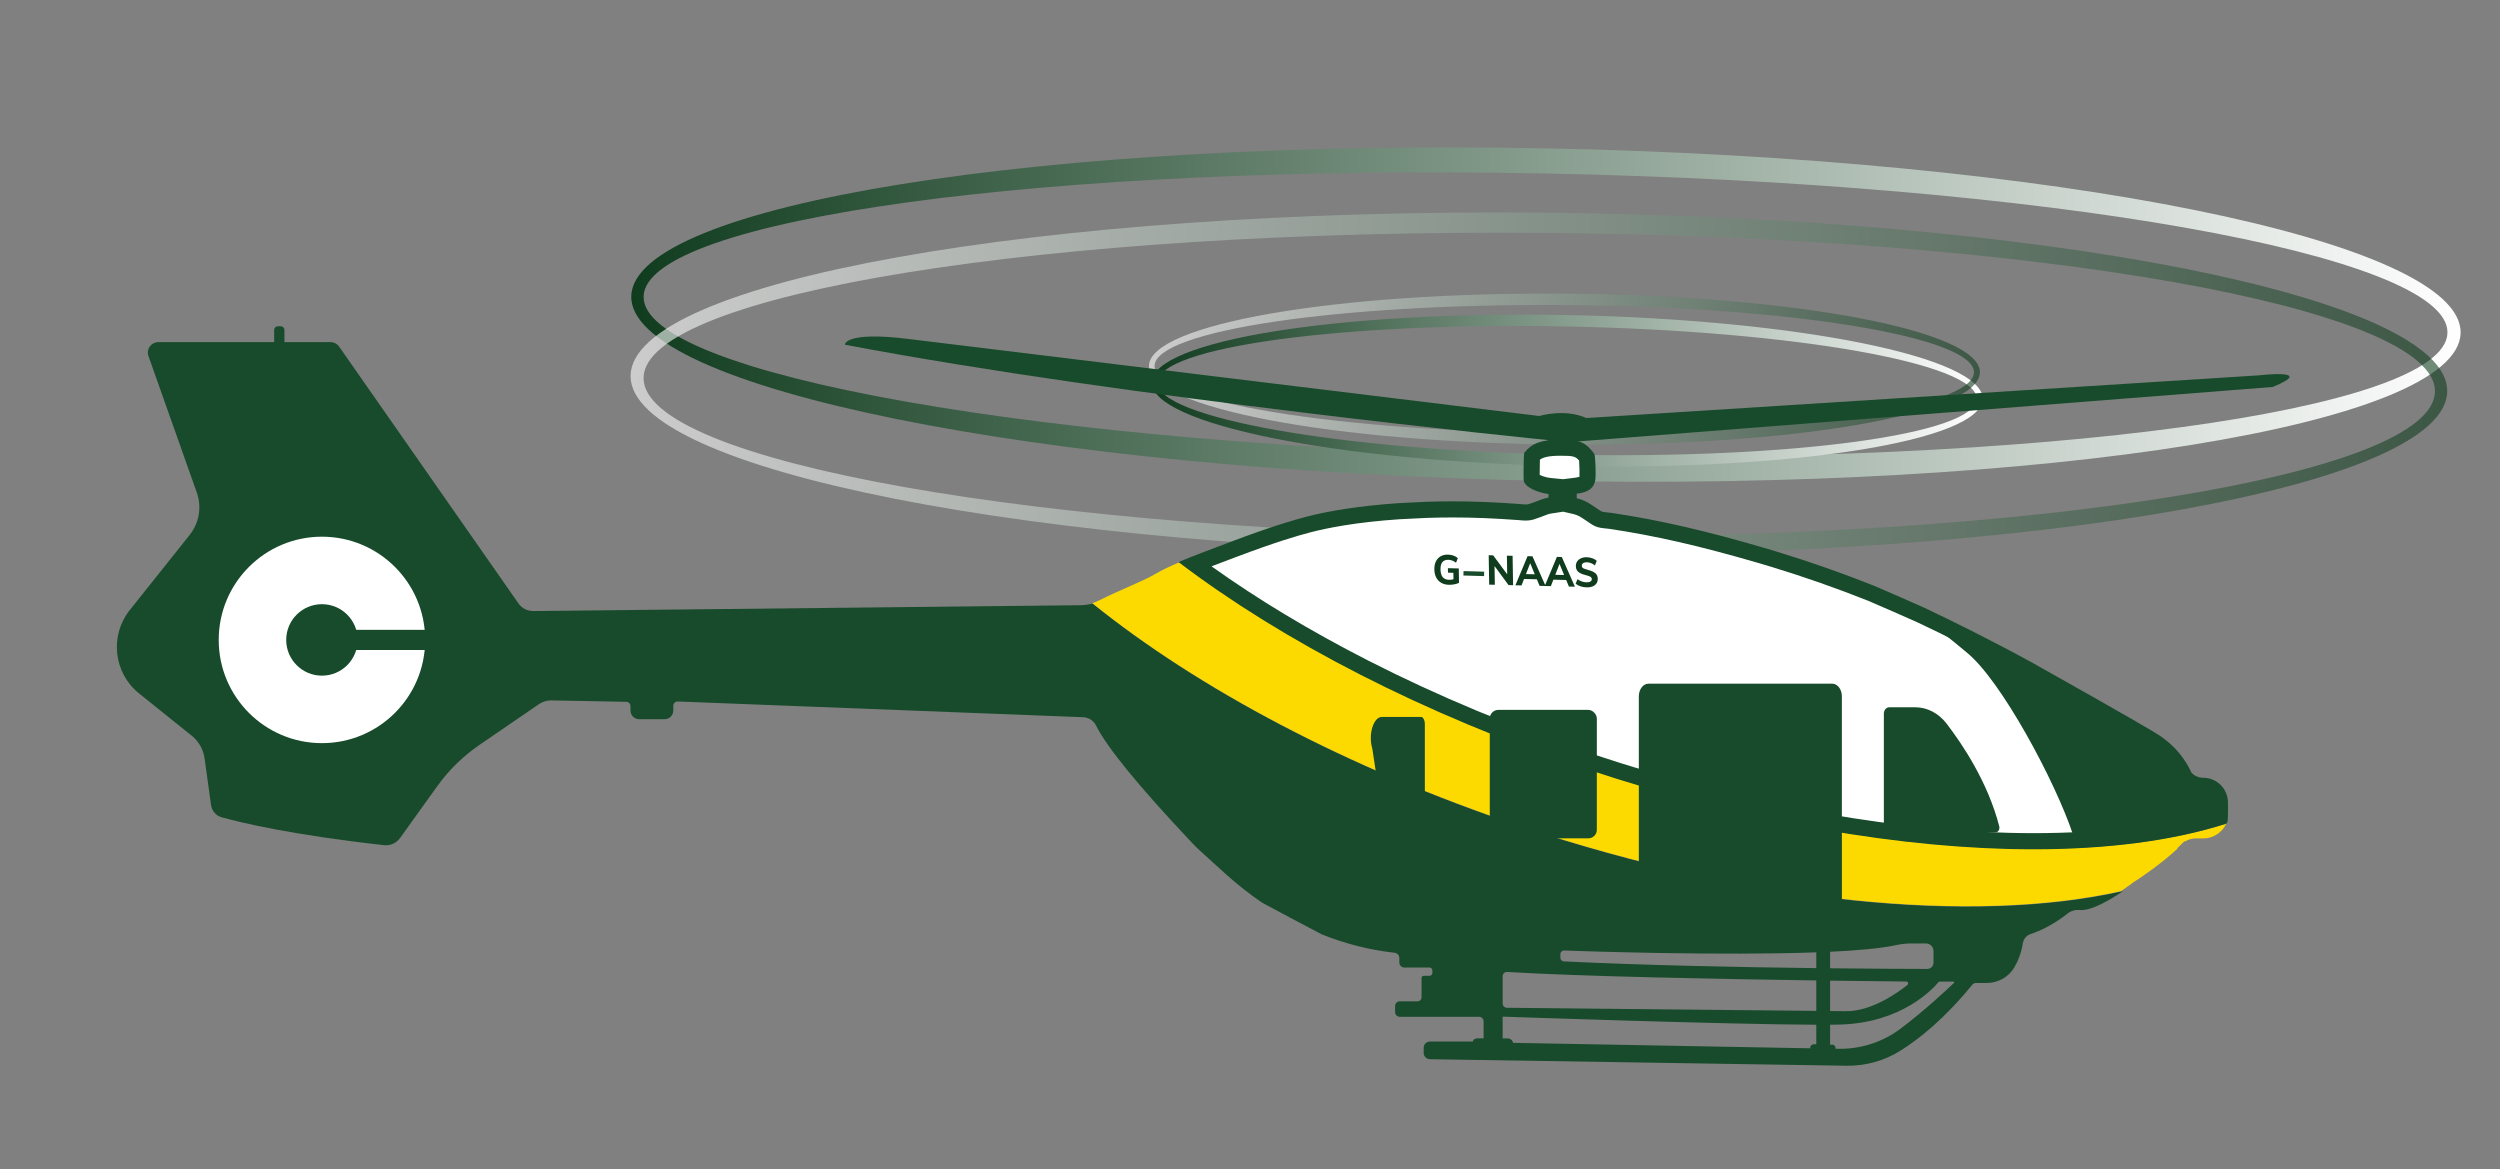
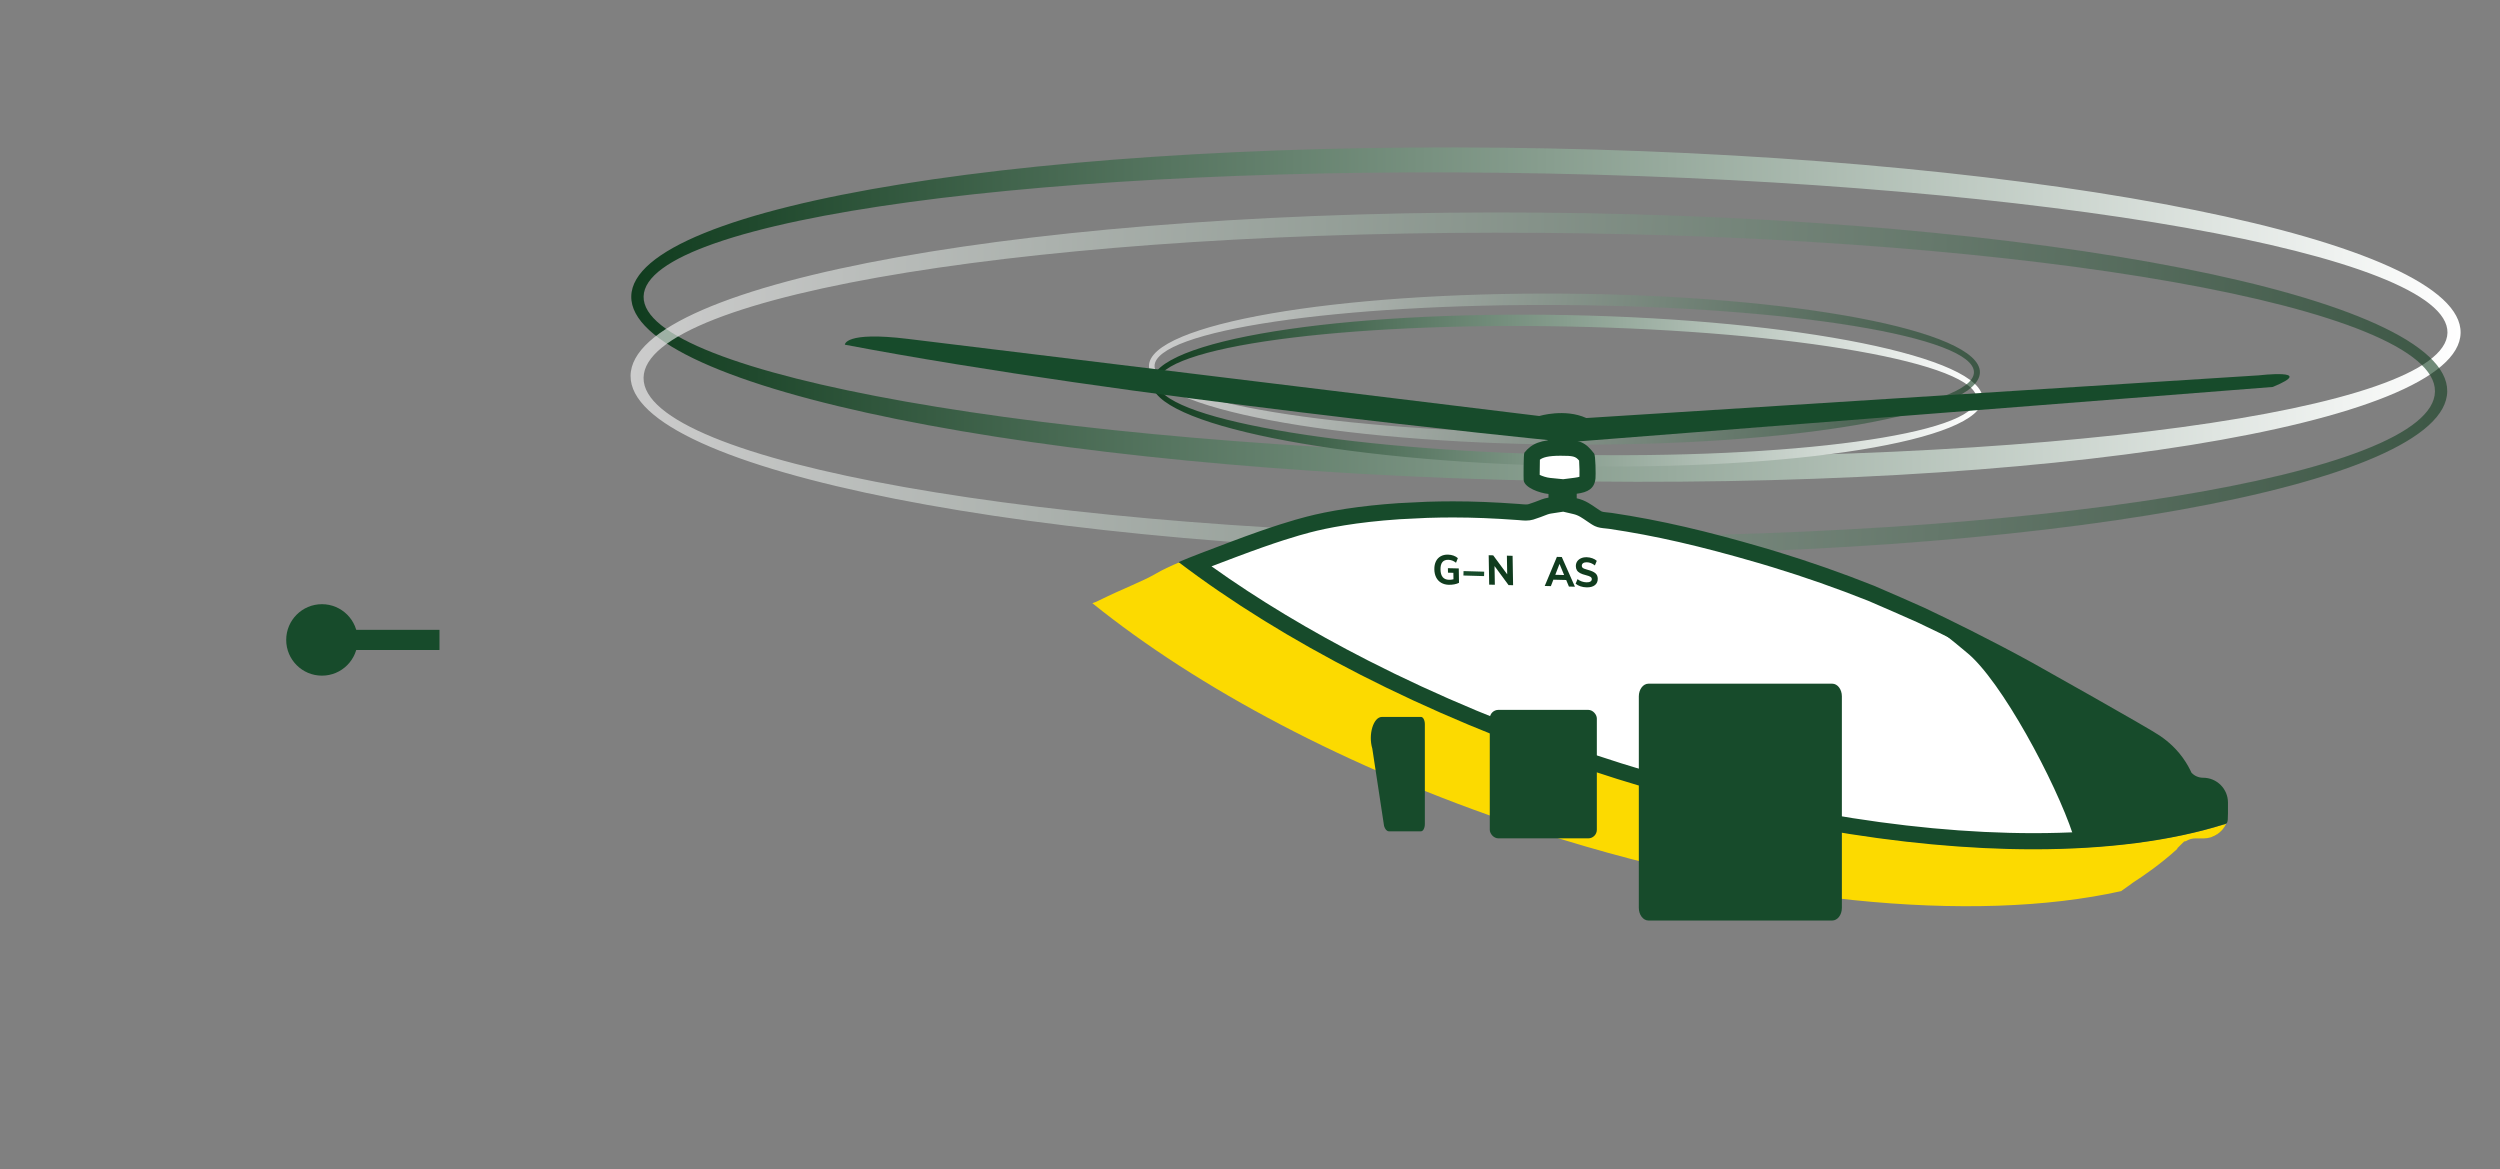
<svg xmlns="http://www.w3.org/2000/svg" id="a" viewBox="0 0 1240 580">
  <rect x="0" y="0" width="1240" height="580" fill="#808080" stroke="none" />
  <defs>
    <linearGradient id="b" x1="313.105" y1="156.047" x2="1220.464" y2="156.047" gradientUnits="userSpaceOnUse">
      <stop offset="0" stop-color="#103c1e" />
      <stop offset="1" stop-color="#fff" />
    </linearGradient>
    <linearGradient id="c" x1="325.083" y1="241.605" x2="1232.442" y2="241.605" gradientTransform="translate(-2.31 -80.813) rotate(1.681) scale(.993 1.028)" gradientUnits="userSpaceOnUse">
      <stop offset="0" stop-color="#fff" />
      <stop offset="1" stop-color="#103c1e" />
    </linearGradient>
    <linearGradient id="d" x1="571.294" y1="193.727" x2="983.379" y2="193.727" gradientUnits="userSpaceOnUse">
      <stop offset="0" stop-color="#103c1e" />
      <stop offset="1" stop-color="#fff" />
    </linearGradient>
    <linearGradient id="e" x1="655.632" y1="164.083" x2="1064.47" y2="164.083" gradientTransform="translate(-53.621 -96.929) rotate(7.85)" gradientUnits="userSpaceOnUse">
      <stop offset="0" stop-color="#fff" />
      <stop offset="1" stop-color="#103c1e" />
    </linearGradient>
  </defs>
  <path d="M768.44,73.629c-250.559-5.032-454.417,27.788-455.332,73.306-.914,45.518,201.462,86.497,452.021,91.53,250.559,5.032,454.417-27.788,455.332-73.306.914-45.518-201.462-86.497-452.021-91.53ZM765.181,226.045c-247.067-4.962-446.726-40.318-445.95-78.969.776-38.651,201.694-65.961,448.761-60.999,247.068,4.962,446.726,40.318,445.95,78.969-.776,38.651-201.693,65.961-448.761,60.999Z" fill="url(#b)" />
  <path d="M764.138,105.461c248.822,2.126,450.155,41.802,449.689,88.619-.466,46.817-202.554,83.046-451.376,80.919-248.822-2.126-450.155-41.802-449.689-88.619.466-46.817,202.554-83.046,451.376-80.919ZM762.661,266.065c245.362,1.862,444.632-30.335,445.082-71.915.449-41.58-198.092-76.797-443.454-78.659-245.363-1.862-444.632,30.335-445.082,71.915-.45,41.58,198.092,76.797,443.454,78.659Z" fill="url(#c)" opacity=".6" />
  <path d="M778.088,156.297c-113.793-2.285-206.378,12.62-206.793,33.293-.415,20.672,91.496,39.284,205.289,41.569,113.793,2.285,206.378-12.62,206.793-33.293.415-20.672-91.496-39.284-205.289-41.569ZM776.608,225.517c-112.208-2.254-202.884-18.311-202.532-35.864.353-17.554,91.601-29.957,203.809-27.703,112.208,2.254,202.885,18.311,202.532,35.864-.352,17.554-91.601,29.957-203.809,27.703Z" fill="url(#d)" />
  <path d="M776.246,145.646c-113.813-.872-206.205,15.183-206.363,35.859-.158,20.676,91.977,38.144,205.79,39.015,113.813.872,206.205-15.183,206.363-35.859.158-20.676-91.977-38.144-205.79-39.015ZM775.626,214.88c-112.227-.859-203.096-15.789-202.962-33.345.134-17.557,91.222-31.093,203.449-30.233,112.227.859,203.096,15.789,202.962,33.345-.134,17.557-91.222,31.093-203.449,30.233Z" fill="url(#e)" opacity=".6" />
  <path d="M1096.594,415.18c.497-.143.982-.311,1.45-.513,2.454-1.273,4.427-3.344,5.573-5.874-.13.041-.263.08-.393.12-1.326,2.846-3.7,5.103-6.63,6.267Z" fill="#174b2b" />
-   <path d="M1083.788,417.158c.238-.02.467-.078.684-.176.196-.099.391-.2.595-.284.238-.126.477-.253.726-.356-.701.185-1.372.463-2.004.816Z" fill="#174b2b" />
  <path d="M1080.138,420.696c.048,0,.076.033.098.068.02-.053.007-.094-.037-.127-.02.02-.041.04-.061.06Z" fill="#174b2b" />
-   <path d="M1052.178,442.198c-72.94,16.243-182.477,6.275-297.507-32.144-86.323-28.831-160.552-68.61-212.741-110.679.132-.044.261-.098.392-.144-2.069.609-4.22.932-6.392.956l-271.366,2.896c-2.956.03-5.742-1.404-7.439-3.826l-88.918-127.335c-.973-1.391-2.555-2.222-4.245-2.222h-22.894v-6.07c0-1.002-.814-1.817-1.821-1.817h-1.438c-1.006,0-1.821.815-1.821,1.822v6.066h-57.467c-3.579,0-6.079,3.536-4.884,6.91l23.978,67.718c2.525,7.128,1.194,15.049-3.515,20.958l-29.719,37.303c-10.122,12.707-8.062,31.199,4.603,41.368l26.148,20.991c3.459,2.781,5.729,6.782,6.334,11.176l3.208,23.214c.396,2.884,2.453,5.251,5.255,6.031,9.572,2.675,34.625,8.711,80.532,13.838,3.093.354,6.143-1.007,7.951-3.536l18.449-25.701c5.729-7.985,12.801-14.909,20.906-20.462l29.514-20.228c1.766-1.211,3.86-1.864,6.002-1.877l37.251.697c1.207-.009,2.192.972,2.192,2.18v2.167c0,2.365,1.917,4.283,4.283,4.283h12.652c2.365,0,4.283-1.917,4.283-4.283v-2.329c0-1.199.964-2.171,2.163-2.18l200.779,7.789c2.866-.021,5.498,1.6,6.773,4.167,5.286,10.677,21.013,29.931,46.765,57.287l3.276,3.413c9.873,8.801,19.425,18.492,32.381,27.173.789.529,29.352,15.621,29.557,15.702,11.223,4.488,23.244,7.691,36.07,9.099,1.335.141,2.359,1.259,2.359,2.598v2.278c0,1.354,1.098,2.453,2.453,2.453h12.499c.796,0,1.441.646,1.441,1.442v1.237c0,.793-.648,1.442-1.441,1.442h-2.862c-.589,0-1.066.482-1.066,1.067v9.572c0,1.112-.902,2.013-2.014,2.013h-8.809c-1.275,0-2.312,1.037-2.312,2.321v3.033c0,1.28,1.037,2.312,2.312,2.312h39.343c1.238,0,2.252,1.013,2.252,2.252v8.442h-3.289c-1.002,0-1.838.665-2.12,1.578h-21.196c-1.724,0-3.118,1.395-3.118,3.114v2.546c0,1.698,1.369,3.084,3.067,3.114l206.668,3.229c9.418.153,18.675-2.423,26.665-7.418,9.295-5.81,21.904-15.821,35.695-32.743.452-.559,1.126-.887,1.852-.887h5.357c5.558,0,10.762-2.871,13.599-7.644,1.809-3.042,3.485-7.043,4.304-12.136.328-2.107,1.86-3.826,3.895-4.504,3.916-1.301,10.724-4.189,18.372-10.212,1.689-1.331,3.839-1.903,5.98-1.685,5.626.569,15.214-5.161,21.481-9.411-.111.023-.223.045-.332.069M907.732,472.081c13.672-.648,25.228-1.681,32.564-3.272,2.576-.563,5.195-.862,7.832-.862h7.12c2.078,0,3.767,1.681,3.767,3.771v5.75c0,1.728-1.403,3.131-3.131,3.122-6.936-.008-24.852-.068-48.151-.32v-8.19ZM907.732,486.392c18.287.247,32.189.392,37.73.448.909.008,1.306,1.147.593,1.719-4.889,3.899-17.839,13.147-30.56,12.998-1.489-.017-4.155-.047-7.764-.085v-15.079ZM900.877,517.967h-1.271c-.977,0-1.774.793-1.774,1.77v.218l-147.358-2.708c-.239-1.263-1.348-2.218-2.679-2.218h-2.479v-10.784s110.255,3.865,155.561,4.022v9.7ZM900.877,501.399c-39.138-.409-137.786-1.386-153.454-1.548-1.169-.004-2.107-.96-2.107-2.129v-13.51c0-1.233,1.037-2.209,2.261-2.124,35.985,2.218,106.254,3.536,153.3,4.21v15.101ZM900.877,480.19c-37.056-.444-85.403-1.382-125.219-3.344-.959-.047-1.71-.84-1.71-1.804v-1.77c0-1.028.84-1.847,1.86-1.809,11.893.422,78.105,2.619,125.07.904v7.823ZM969.226,487.485c-2.875,2.743-14.823,13.966-26.699,22.843-8.894,6.654-19.78,10.084-30.884,9.883l-1.229-.025v-.461c0-.875-.708-1.583-1.583-1.583h-1.101v-9.883c1.544-.013,2.965-.03,4.249-.056,31.301-.623,46.944-17.976,49.375-20.919.226-.273.55-.422.904-.422h6.71c.333,0,.495.397.256.623Z" fill="#174b2b" />
-   <circle cx="159.681" cy="317.399" r="51.2" fill="#fff" />
  <path d="M788.055,381.408c-80.867-27.009-151.121-63.625-202.584-102.733-5.065,2.125-8.976,3.99-12.424,6.001-6.451,3.763-15.723,7.104-28.234,13.283-.973.481-1.98.883-3.007,1.221,52.189,42.07,126.417,81.849,212.741,110.679,115.03,38.419,224.567,48.387,297.507,32.144,3.351-2.281,5.705-4.104,5.9-4.229,5.474-3.514,13.982-9.419,22.029-16.776.085-.078.03-.222-.085-.222,1.152-1.137,2.305-2.275,3.458-3.412.375,0,.751-.087,1.073-.28,1.333-.799,2.87-1.23,4.452-1.23h4.053c4.998,0,9.292-2.979,11.227-7.255-72.065,22.754-190.833,14.648-316.104-27.191Z" fill="#fcda00" />
  <path d="M1008.674,417.25c-65.707-0-143.951-14.047-220.317-39.553-74.394-24.846-143.586-59.47-195.744-97.87,5.173-2.044,11.414-4.397,19.119-7.302,20.209-7.619,30.83-10.673,37.061-12.308,8.442-2.215,23.126-5.169,45.143-6.661.669-.041,13.026-.67,13.957-.687l.14-.001c4.41-.137,8.552-.204,12.663-.204,10.064,0,20.436.416,32.639,1.309.322.024.652.054.979.084.825.075,1.679.153,2.522.153.962,0,1.782-.106,2.509-.324.933-.279,2.453-.809,3.412-1.166.5-.186.992-.379,1.482-.573,1.551-.611,2.89-1.139,4.42-1.374l3.394-.521v-8.87l-3.604-.359c-3.846-.382-7.978-2.331-8.741-3.433-.054-1.546-.024-8.762.159-11.343,2.393-2.662,5.775-4.201,14.124-4.201,8.265,0,9.935.805,13.097,4.803.319,2.115.432,8.636.301,10.015-.171,1.8-.319,3.356-5.836,4.061l-3.493.446v8.949l3.09.722c1.773.414,3.138.954,4.71,1.863,1.149.667,2.41,1.532,3.521,2.297,1.372.943,2.455,1.688,3.393,2.125,1.083.505,2.339.631,4.077.806.646.065,1.331.132,1.972.227,22.917,3.404,45.194,8.504,74.484,17.052,0,0,6.66,1.988,7.108,2.123,15.976,4.876,32.021,10.509,47.677,16.736,2.875,1.146,23.7,10.342,24.664,10.794,12.832,6.071,32.509,15.712,53.369,27.165,2.377,1.306,58.19,32.654,62.958,36.013l.147.104c1.882,1.325,6.29,4.427,10.204,9.853,1.51,2.092,2.817,4.343,3.887,6.689l.25.55.535.599c2.214,2.363,5.34,3.718,8.575,3.718,4.66,0,8.396,3.736,8.396,8.328v5.251c0,.877-.013,1.522-.031,1.996-25.414,7.901-56.512,11.919-92.367,11.919h-.004Z" fill="#fff" />
  <path d="M773.99,226.048c6.252,0,7.439.255,9.243,2.388.188,2.343.251,6.75.172,8.042-.403.135-1.132.323-2.361.48l-5.718.731-6.482-.645c-1.746-.174-3.87-.883-5.159-1.512-.006-2.168.023-5.39.099-7.521,1.424-1.08,4.005-1.964,10.206-1.964M775.342,253.795l4.897,1.144c1.379.322,2.393.723,3.611,1.428,1.019.59,2.212,1.41,3.264,2.133,1.525,1.048,2.729,1.876,3.965,2.452,1.7.793,3.401.964,5.371,1.162.625.063,1.271.128,1.777.202,22.734,3.377,44.852,8.442,73.913,16.923.527.157,6.581,1.964,7.091,2.118,15.886,4.849,31.827,10.445,47.376,16.63,2.625,1.046,22.909,9.987,24.434,10.694,12.783,6.047,32.381,15.65,53.156,27.056,2.396,1.316,58.051,32.586,62.579,35.776l.149.105c1.863,1.312,5.741,4.041,9.263,8.923,1.357,1.88,2.531,3.902,3.491,6.008l.496,1.088.792.896.064.072.076.086.079.084c2.968,3.166,7.157,4.982,11.493,4.982h.068c2.386,0,4.328,1.941,4.328,4.328v4.267c-24.567,7.234-54.283,10.9-88.403,10.9-32.083,0-66.898-3.276-103.478-9.736-37.899-6.693-76.783-16.656-115.572-29.611-39.164-13.08-76.572-28.675-111.183-46.35-28.502-14.556-54.522-30.214-77.536-46.651,3.615-1.383,7.669-2.911,12.239-4.634,20.033-7.552,30.52-10.569,36.666-12.182,8.27-2.17,22.679-5.066,44.362-6.537,1.146-.066,12.489-.641,13.766-.679h.095l.125-.004c4.366-.136,8.467-.202,12.538-.202,9.965,0,20.243.412,32.34,1.297.302.022.608.051.912.079.873.08,1.861.17,2.888.17,1.356,0,2.553-.161,3.659-.493,1.025-.307,2.615-.86,3.655-1.247.527-.196,1.044-.399,1.561-.603,1.38-.544,2.47-.974,3.556-1.14l6.076-.932M773.99,218.048c-9.67,0-14.309,1.933-17.895,6.478-.457.593-.45,12.716-.362,13.622.365,3.757,7.946,6.422,12.319,6.857v1.815c-2.53.388-4.524,1.346-6.691,2.152-.98.364-2.39.85-3.167,1.083-.381.114-.845.155-1.36.155-.969,0-2.115-.146-3.209-.227-12.488-.914-22.798-1.319-32.931-1.319-4.245,0-8.458.071-12.787.206h-.047c-.729,0-13.723.666-14.196.695-19.076,1.292-34.637,3.831-45.886,6.783-5.611,1.472-16.339,4.473-37.457,12.434-11.362,4.284-19.472,7.342-25.769,10.012,51.459,39.094,121.694,75.697,202.537,102.697,80.015,26.724,157.364,39.759,221.585,39.759,36.323,0,68.445-4.169,94.479-12.39,1.472-.5,1.924.009,1.924-5.526v-5.251c0-6.809-5.52-12.328-12.328-12.328h-.068c-2.141,0-4.189-.887-5.656-2.453l-.064-.072c-.745-1.635-2.104-4.351-4.283-7.371-4.412-6.115-9.312-9.491-11.292-10.886-5.167-3.641-61.775-35.392-63.337-36.25-21.119-11.594-41.053-21.346-53.585-27.275-.956-.452-21.887-9.696-24.895-10.895-16.333-6.497-32.364-12.076-48.002-16.85-.538-.162-6.612-1.975-7.141-2.133-27.479-8.02-50.671-13.552-75.023-17.169-1.916-.282-4.203-.356-4.94-.7-1.269-.592-4.026-2.766-6.602-4.259-1.933-1.118-3.683-1.801-5.803-2.296v-2.254c5.61-.717,8.831-2.589,9.312-7.652.157-1.652.063-11.31-.675-12.27-4.394-5.69-7.068-6.924-16.704-6.924h0Z" fill="#174b2b" />
  <path d="M812.856,447.961v2.346c0,3.457,2.146,6.272,4.795,6.272h91.128c2.646,0,4.79-2.808,4.79-6.272v-104.934c0-3.464-2.145-6.272-4.79-6.272h-91.128c-2.649,0-4.795,2.815-4.795,6.272v98.12" fill="#174b2b" />
-   <path d="M934.394,409.874c0,1.654,1.148,2.995,2.55,2.995h52.797c1.329,0,2.273-1.514,1.883-3.022-5.593-21.801-18.266-40.714-26.121-50.941-3.97-5.163-9.614-8.099-15.518-8.099h-12.922c-1.47,0-2.669,1.408-2.669,3.142v55.924Z" fill="#174b2b" />
  <rect x="738.928" y="352.097" width="53.104" height="63.73" rx="4.266" ry="4.266" fill="#174b2b" />
  <path d="M680.663,371.305l5.84,38.418c.491,1.607,1.399,2.606,2.372,2.606h15.941c1.054,0,1.911-1.615,1.911-3.621v-49.499c0-1.997-.857-3.613-1.911-3.613h-19.379c-4.236,0-6.885,8.719-4.773,15.709Z" fill="#174b2b" />
  <path d="M1102,404.667c.036-2.833,1.117-10.277-3-14-2.518-2.277-10.887-.807-13.207-4.167-12.793-18.522-21.085-19.971-35.96-30-21.479-14.482-63.485-36.995-82.278-45.944-.582-.281-4.098,3.562-3.222,4.094,1.694,1.028,11,8.851,11,8.851,17.167,13.667,44.365,64.665,52.838,90.363,1.138,3.456,6.804,1.59,6.804,1.59,4.524.503,66.989-8.042,67.024-10.786Z" fill="#174b2b" />
  <path d="M723.549,281.941l.12,7.135c-.655.331-1.424.581-2.313.755-.89.17-1.806.242-2.748.224-1.445-.039-2.707-.37-3.774-.996-1.066-.622-1.9-1.505-2.486-2.645-.586-1.139-.893-2.479-.919-4.024-.022-1.516.234-2.827.777-3.942.544-1.106,1.332-1.956,2.371-2.536,1.034-.584,2.248-.855,3.645-.822.981.025,1.898.19,2.75.499.853.314,1.56.729,2.122,1.253l-.91,2.272c-.642-.496-1.266-.86-1.865-1.087-.604-.231-1.257-.353-1.957-.367-2.634-.067-3.923,1.535-3.87,4.803.03,1.684.392,2.944,1.089,3.793.701.844,1.741,1.283,3.125,1.313.748.02,1.489-.065,2.219-.254l-.053-3.209-2.671-.062-.041-2.233,5.389.129Z" fill="#103c1e" />
  <polygon points="747.419 275.609 750.247 275.679 750.491 290.266 748.244 290.211 741.287 280.758 741.445 290.046 738.633 289.979 738.39 275.391 740.619 275.445 747.571 284.86 747.419 275.609" fill="#103c1e" />
-   <path d="M763.63,290.582l-1.351-3.26-6.357-.152-1.243,3.2-3.041-.077,6.033-14.436,2.421.06,6.521,14.742-2.982-.077ZM756.871,284.753l4.378.105-2.279-5.514-2.099,5.409Z" fill="#103c1e" />
  <path d="M778.182,290.938l-1.351-3.26-6.358-.156-1.243,3.2-3.041-.077,6.034-14.432,2.421.06,6.524,14.737-2.986-.072ZM771.422,285.105l4.378.105-2.279-5.514-2.099,5.409Z" fill="#103c1e" />
  <path d="M783.916,290.817c-.96-.319-1.762-.746-2.407-1.289l.931-2.275c1.335,1.015,2.819,1.539,4.462,1.579.854.022,1.504-.109,1.957-.399.454-.285.676-.689.669-1.213-.008-.469-.226-.839-.646-1.113-.424-.269-1.174-.543-2.25-.816-1.206-.293-2.173-.632-2.898-1.024-.724-.387-1.253-.857-1.591-1.414-.337-.548-.515-1.23-.527-2.028-.016-.882.202-1.663.646-2.344.445-.673,1.08-1.204,1.904-1.572.818-.375,1.771-.55,2.857-.528.969.026,1.904.201,2.806.529.901.324,1.622.75,2.162,1.269l-.931,2.275c-1.271-1.011-2.594-1.533-3.978-1.564-.786-.023-1.404.129-1.854.439-.442.313-.662.755-.653,1.321.004.325.099.604.274.82.179.22.474.414.881.593.41.174.996.361,1.747.558,1.762.454,3.032,1.018,3.813,1.684.781.667,1.177,1.571,1.198,2.719.023,1.376-.457,2.452-1.435,3.219-.986.772-2.364,1.134-4.148,1.089-1.036-.021-2.03-.196-2.99-.516" fill="#103c1e" />
  <rect x="729.91" y="279.382" width="2.198" height="10.243" transform="translate(425.915 1007.161) rotate(-88.377)" fill="#174b2b" />
  <circle cx="159.681" cy="317.399" r="17.724" fill="#174b2b" />
  <rect x="166.981" y="312.399" width="51" height="10" fill="#174b2b" />
  <path d="M780.72,220.554l-13.968-1.012,1.157-1.256s-210.266-20.912-348.855-47.322c0,0-.257-6.738,31.351-2.861,31.611,3.861,313.067,38.237,313.067,38.237,0,0,12.673-3.845,23.339,1.004l333.39-21.162s29.326-3.416,7.087,5.749l-346.875,27.196.307,1.426Z" fill="#174b2b" />
</svg>